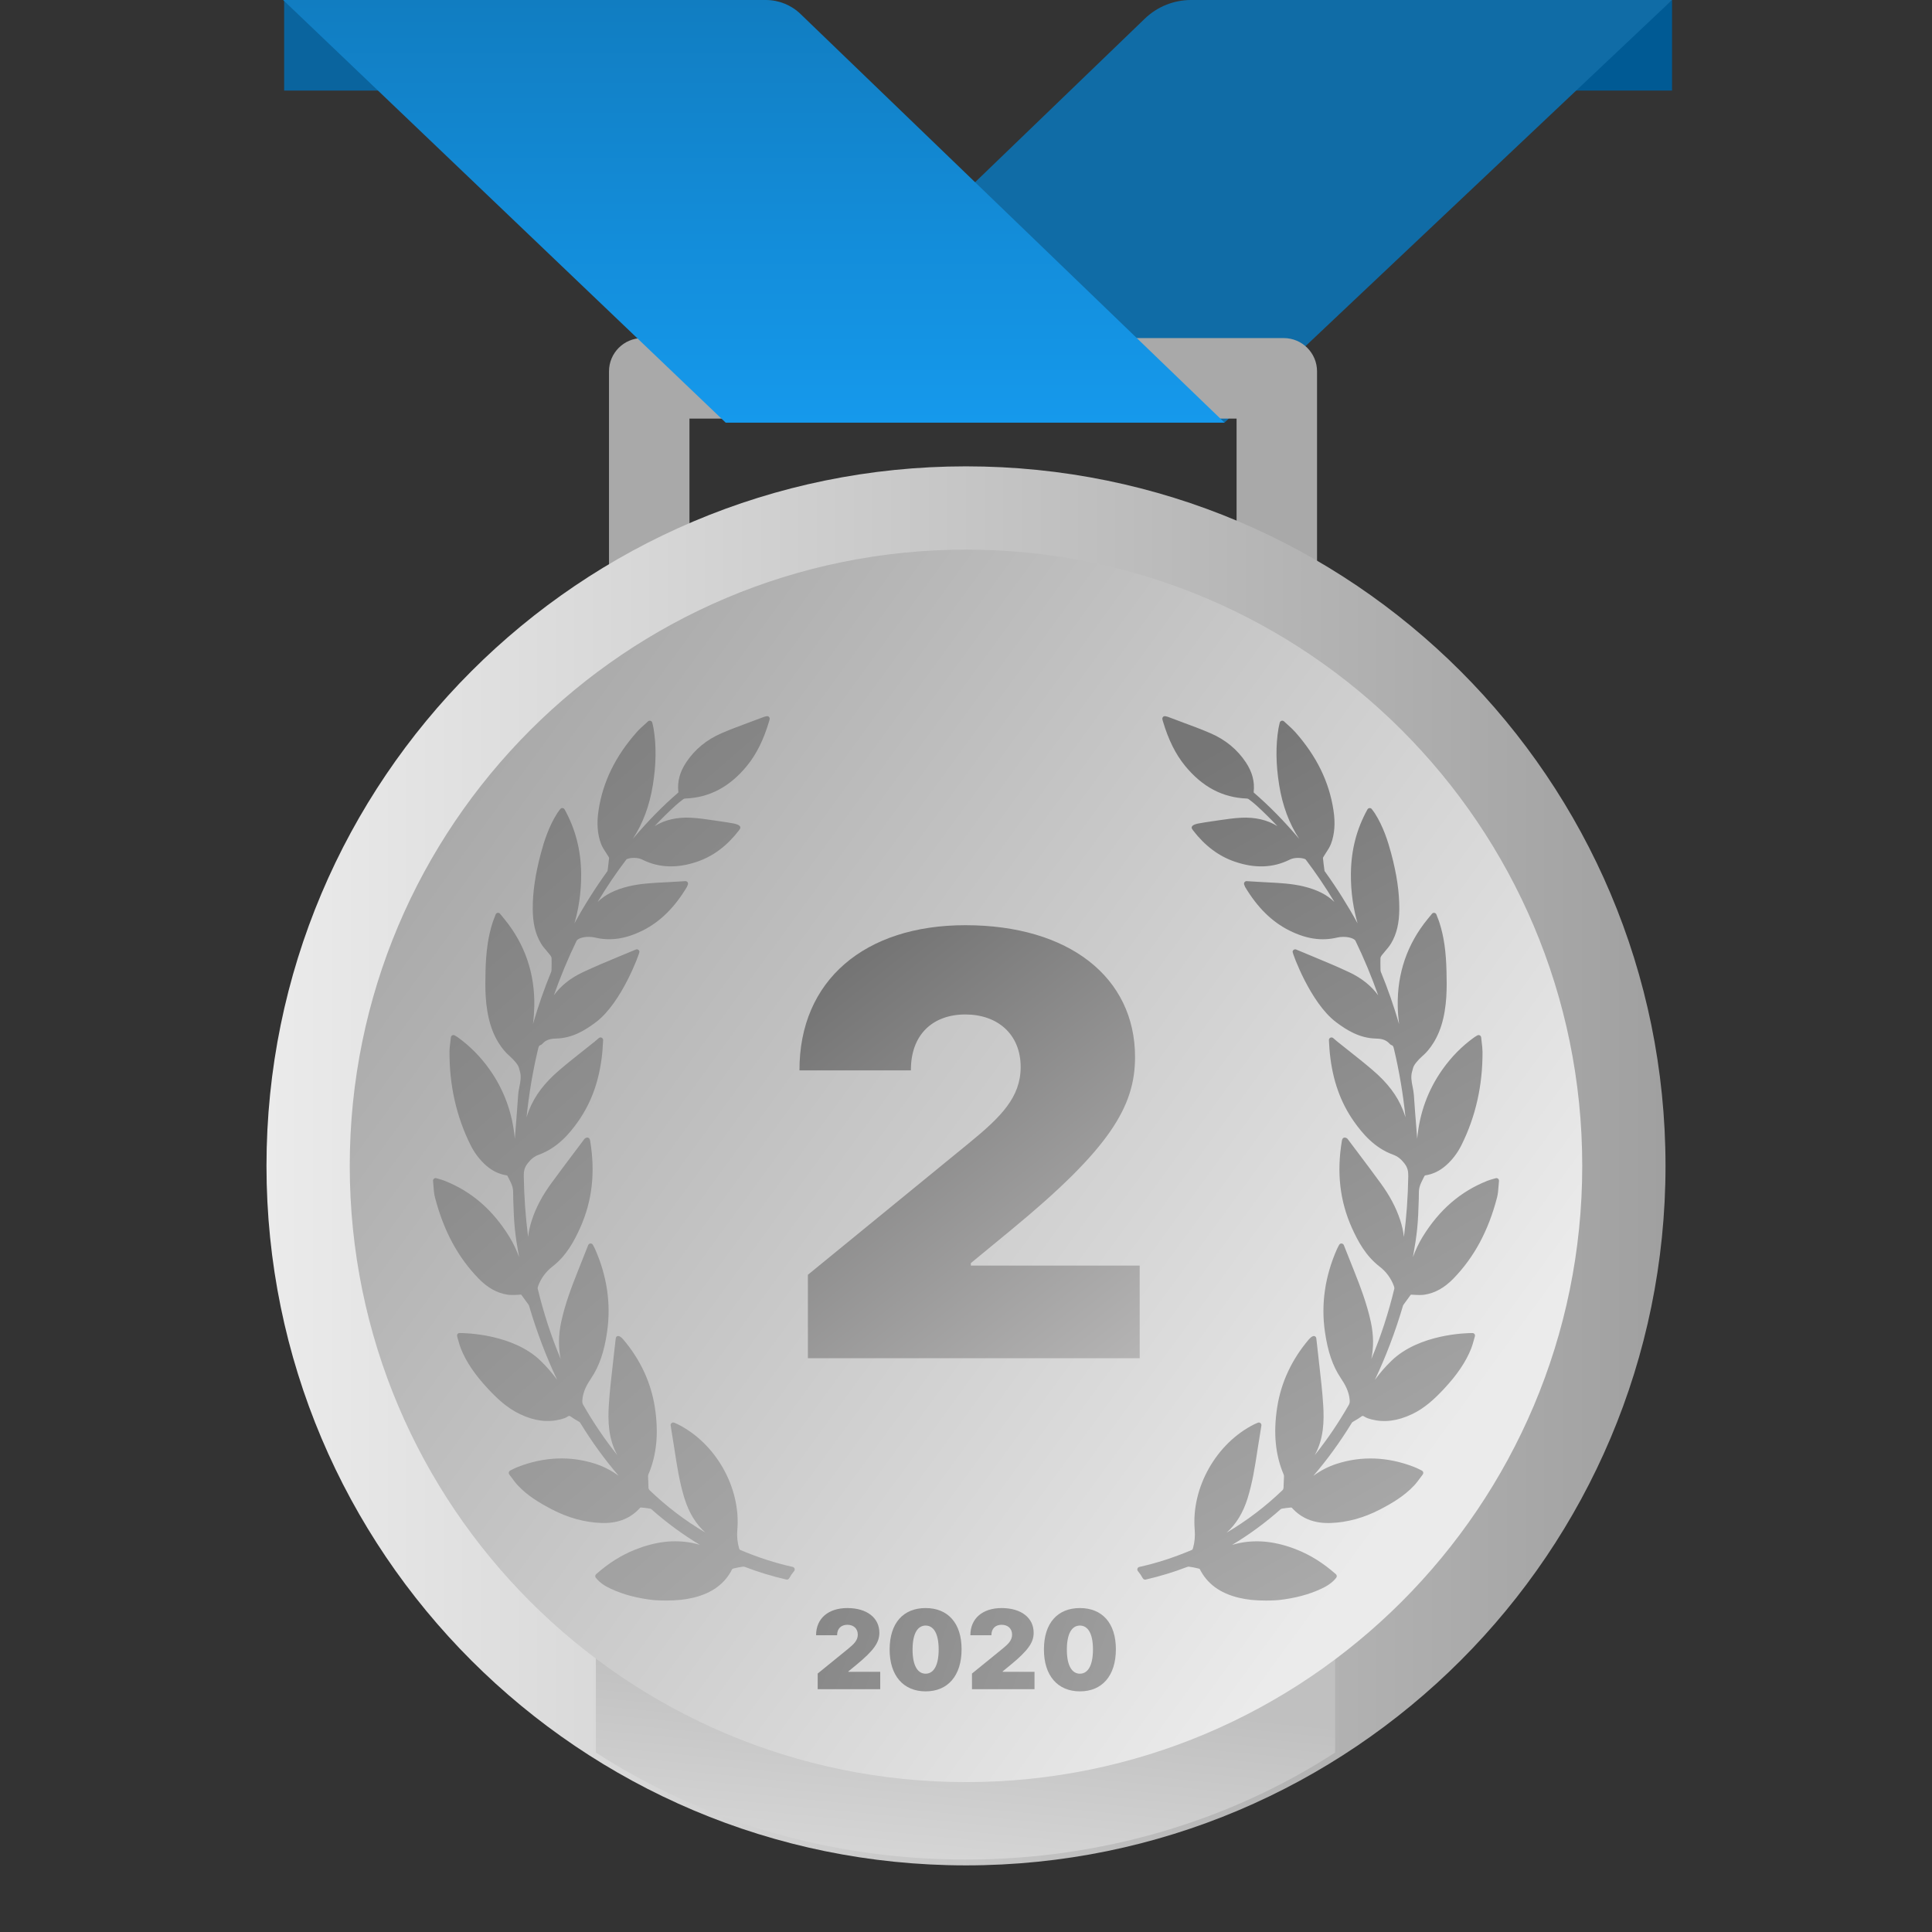
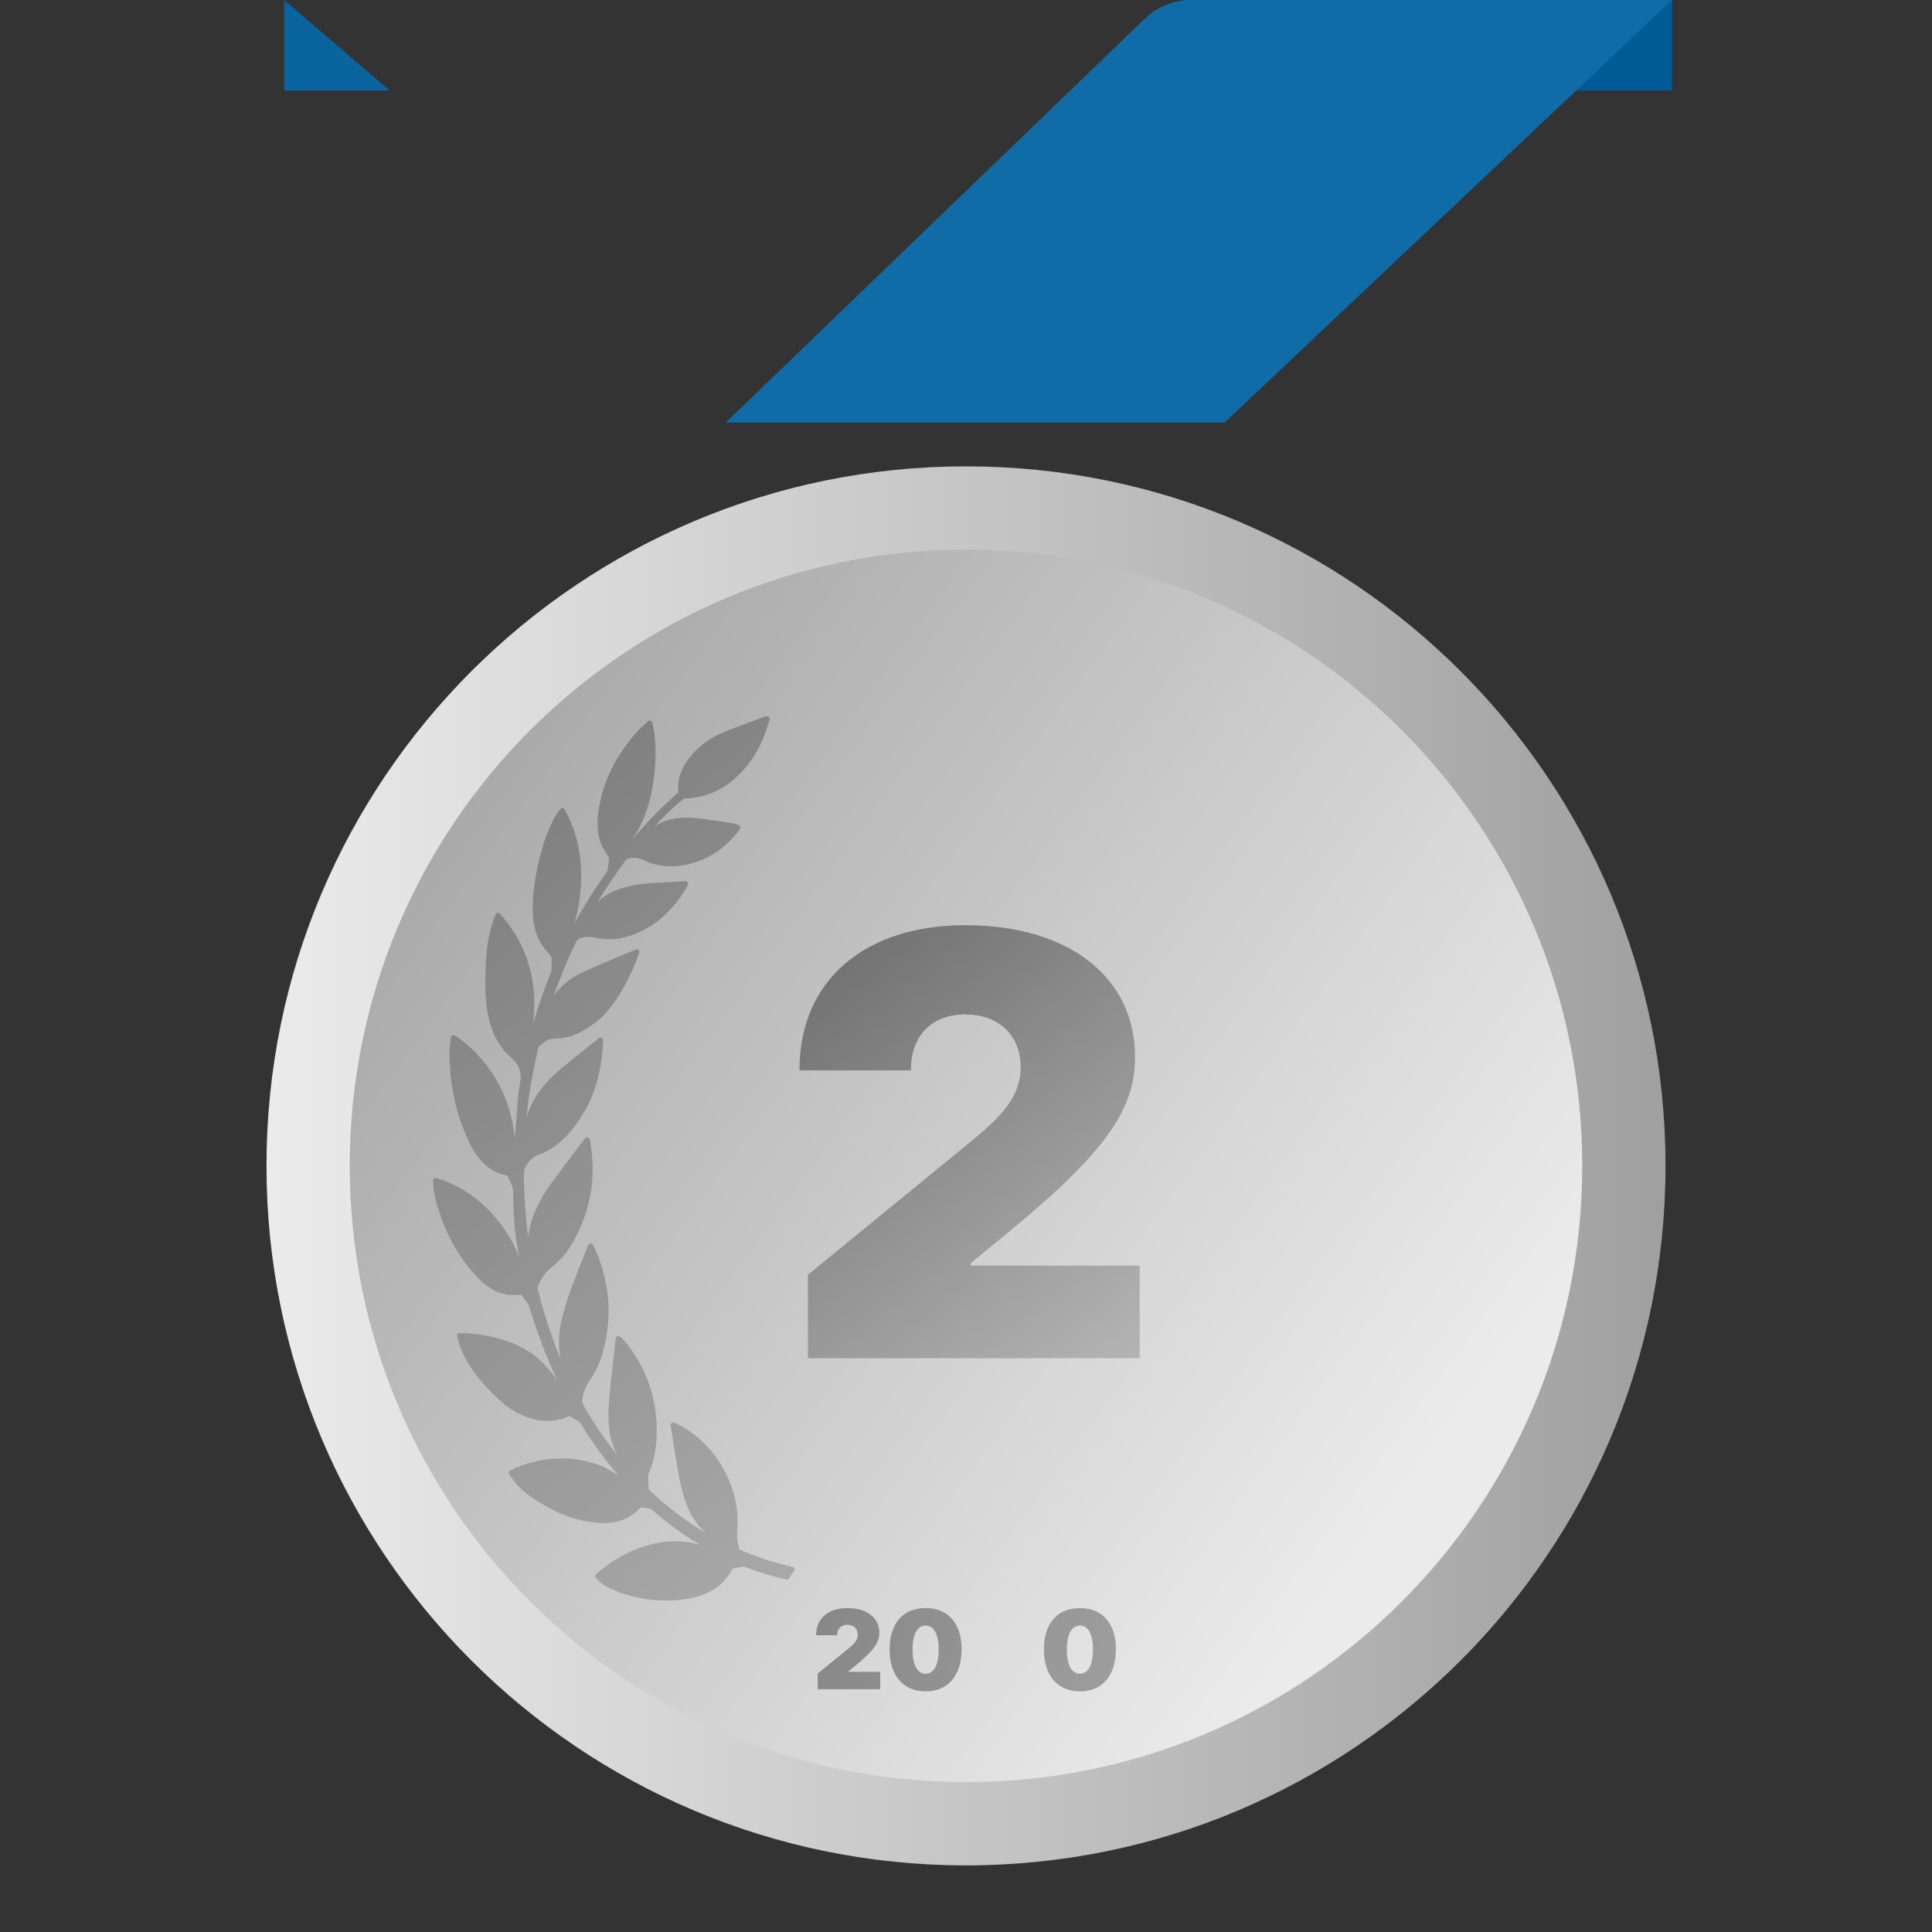
<svg xmlns="http://www.w3.org/2000/svg" width="116" height="116" viewBox="0 0 116 116" fill="none">
  <rect x="0" y="0" width="116" height="116" fill="#333333" stroke="none" />
  <path d="M100.393 0L94.052 5.438H100.393V0Z" fill="#005A94" />
  <path d="M43.57 25.375H73.521L100.393 0H71.512C70.477 0 69.482 0.401 68.736 1.12L43.57 25.375Z" fill="#106CA6" />
  <path d="M17.06 0L23.4 5.438H17.06V0Z" fill="#0A649E" />
-   <path d="M79.077 38.907H36.565V22.299C36.565 21.194 37.46 20.299 38.565 20.299H77.077C78.182 20.299 79.077 21.194 79.077 22.299L79.077 38.907ZM41.396 34.074H74.246V25.132H41.396V34.074Z" fill="#A9A9A9" />
-   <path d="M73.522 25.375H43.57L17 0H45.983C46.759 0 47.506 0.301 48.065 0.84L73.522 25.375Z" fill="url(#paint0_linear)" />
  <path d="M58 112C34.804 112 16 93.196 16 70C16 46.804 34.804 28 58 28C81.196 28 100 46.804 100 70C100 93.196 81.196 112 58 112Z" fill="url(#paint1_linear)" />
-   <path d="M35.775 105.225C42.011 109.266 49.678 111.65 57.971 111.65C66.263 111.65 73.93 109.266 80.165 105.225V42.479C73.93 38.439 66.263 36.054 57.971 36.054C49.678 36.054 42.011 38.439 35.775 42.479V105.225Z" fill="url(#paint2_linear)" />
  <path d="M58 33C78.434 33 95 49.566 95 70C95 90.434 78.434 107 58 107C37.566 107 21 90.434 21 70C21 49.566 37.566 33 58 33Z" fill="url(#paint3_linear)" />
  <path d="M49.095 101.421H52.85V100.379H50.939V100.351L51.398 99.975C52.514 99.062 52.798 98.589 52.798 98.032C52.798 97.136 52.05 96.55 50.877 96.55C49.737 96.55 48.997 97.171 48.999 98.183H50.261C50.258 97.779 50.509 97.554 50.877 97.554C51.242 97.554 51.503 97.777 51.503 98.145C51.503 98.485 51.281 98.706 50.92 98.999L49.095 100.482V101.421Z" fill="url(#paint4_linear)" />
  <path d="M55.575 101.552C56.906 101.554 57.733 100.618 57.735 99.027C57.737 97.446 56.906 96.55 55.575 96.55C54.242 96.55 53.42 97.441 53.415 99.027C53.411 100.611 54.242 101.55 55.575 101.552ZM55.575 100.491C55.117 100.491 54.787 100.039 54.792 99.027C54.796 98.04 55.117 97.601 55.575 97.601C56.034 97.601 56.356 98.04 56.359 99.027C56.361 100.039 56.034 100.491 55.575 100.491Z" fill="url(#paint5_linear)" />
-   <path d="M58.359 101.421H62.114V100.379H60.203V100.351L60.662 99.975C61.778 99.062 62.062 98.589 62.062 98.032C62.062 97.136 61.314 96.55 60.141 96.55C59.001 96.55 58.261 97.171 58.263 98.183H59.525C59.522 97.779 59.773 97.554 60.141 97.554C60.507 97.554 60.767 97.777 60.767 98.145C60.767 98.485 60.545 98.706 60.184 98.999L58.359 100.482V101.421Z" fill="url(#paint6_linear)" />
  <path d="M64.839 101.552C66.17 101.554 66.997 100.618 66.999 99.027C67.001 97.446 66.17 96.55 64.839 96.55C63.506 96.55 62.684 97.441 62.679 99.027C62.675 100.611 63.506 101.55 64.839 101.552ZM64.839 100.491C64.38 100.491 64.051 100.039 64.056 99.027C64.06 98.04 64.38 97.601 64.839 97.601C65.298 97.601 65.621 98.04 65.623 99.027C65.625 100.039 65.298 100.491 64.839 100.491Z" fill="url(#paint7_linear)" />
-   <path d="M89.945 70.77C89.904 70.737 89.846 70.726 89.8 70.742C89.744 70.759 89.693 70.774 89.645 70.788L89.621 70.795C89.502 70.83 89.399 70.859 89.297 70.9C87.688 71.54 86.421 72.635 85.424 74.249C85.178 74.648 84.987 75.063 84.835 75.476C85.084 74.085 85.142 73.544 85.186 71.988C85.188 71.923 85.188 71.856 85.188 71.79C85.188 71.61 85.188 71.44 85.228 71.285C85.275 71.101 85.37 70.918 85.461 70.74C85.487 70.69 85.513 70.64 85.534 70.596C85.542 70.587 85.566 70.573 85.575 70.571C86.035 70.501 86.442 70.306 86.819 69.974C87.2 69.638 87.512 69.227 87.749 68.752C88.598 67.049 89.023 65.167 89.012 63.158C89.011 62.964 88.989 62.776 88.963 62.571C88.952 62.479 88.941 62.385 88.931 62.287C88.925 62.234 88.893 62.186 88.845 62.163C88.798 62.14 88.741 62.142 88.694 62.171C88.665 62.189 88.641 62.203 88.618 62.216C88.575 62.242 88.542 62.262 88.511 62.285C87.787 62.804 87.148 63.45 86.612 64.206C85.737 65.44 85.228 66.836 85.091 68.371C85.078 68.2 85.064 68.029 85.05 67.858L85.045 67.796C84.992 67.125 84.936 66.431 84.891 65.748C84.879 65.575 84.846 65.407 84.814 65.245C84.752 64.932 84.694 64.637 84.787 64.327C84.809 64.257 84.827 64.187 84.845 64.117C84.889 63.943 85.103 63.675 85.431 63.381L85.444 63.37C85.565 63.268 86.187 62.699 86.54 61.573C86.898 60.429 86.871 59.234 86.851 58.361L86.85 58.338C86.824 57.138 86.695 56.234 86.43 55.407C86.396 55.301 86.356 55.196 86.312 55.087C86.29 55.029 86.267 54.97 86.244 54.909C86.225 54.856 86.179 54.818 86.124 54.809L86.098 54.807C86.051 54.807 86.007 54.828 85.978 54.864L85.721 55.177C84.49 56.679 83.885 58.44 83.922 60.412C83.929 60.76 83.955 61.116 84.001 61.484C83.688 60.404 83.321 59.352 82.904 58.341C82.895 58.319 82.889 58.291 82.889 58.268L82.886 58.13C82.882 57.93 82.877 57.724 82.885 57.521C82.887 57.487 82.909 57.427 82.954 57.367C83.019 57.282 83.09 57.199 83.164 57.112C83.29 56.965 83.421 56.813 83.524 56.64C83.857 56.083 84.013 55.425 84.016 54.568C84.02 53.56 83.865 52.499 83.526 51.229C83.341 50.536 83.061 49.636 82.541 48.82C82.506 48.765 82.466 48.713 82.424 48.659C82.405 48.634 82.385 48.609 82.365 48.581C82.336 48.541 82.295 48.518 82.229 48.518C82.177 48.522 82.13 48.552 82.104 48.598C81.451 49.777 81.125 51.036 81.11 52.448C81.097 53.626 81.28 54.639 81.511 55.439C80.924 54.368 80.272 53.332 79.566 52.35L79.549 52.328C79.534 52.306 79.527 52.296 79.528 52.303C79.483 51.986 79.453 51.731 79.431 51.51C79.432 51.507 79.436 51.488 79.469 51.433C79.516 51.353 79.567 51.275 79.621 51.193C79.73 51.027 79.843 50.855 79.915 50.663C80.133 50.083 80.182 49.425 80.064 48.653C79.806 46.943 79.052 45.403 77.76 43.945C77.627 43.796 77.481 43.663 77.325 43.523L77.282 43.484C77.221 43.429 77.159 43.373 77.096 43.314C77.056 43.275 76.998 43.261 76.943 43.278C76.89 43.294 76.849 43.338 76.837 43.392L76.809 43.516C76.789 43.598 76.775 43.663 76.763 43.728C76.59 44.766 76.602 45.877 76.802 47.127C77.001 48.366 77.397 49.435 78.004 50.363C77.093 49.29 76.208 48.389 75.282 47.591C75.278 47.585 75.272 47.569 75.271 47.565C75.344 46.941 75.19 46.354 74.801 45.77C74.291 45.002 73.581 44.416 72.692 44.03C72.161 43.799 71.61 43.595 71.07 43.395C70.812 43.299 70.553 43.203 70.287 43.101C70.02 42.994 69.905 42.975 69.843 43.033C69.763 43.107 69.783 43.171 69.817 43.286L69.829 43.324C70.155 44.422 70.588 45.291 71.152 45.98C72.188 47.245 73.4 47.889 74.855 47.945C74.906 47.948 74.947 47.962 74.963 47.975C75.168 48.129 75.319 48.251 75.452 48.373C75.874 48.758 76.289 49.169 76.695 49.601C76.091 49.226 75.353 49.056 74.521 49.098C74.066 49.121 73.614 49.188 73.177 49.252L73.161 49.255C73.031 49.274 72.903 49.293 72.775 49.311C72.494 49.349 72.211 49.399 71.961 49.442C71.86 49.46 71.618 49.515 71.563 49.633C71.543 49.673 71.545 49.717 71.567 49.757C71.586 49.791 71.607 49.824 71.63 49.854C72.352 50.79 73.175 51.407 74.146 51.738C75.331 52.145 76.418 52.112 77.396 51.633C77.546 51.551 77.726 51.509 77.932 51.509C78.087 51.509 78.204 51.534 78.243 51.543C78.3 51.552 78.379 51.585 78.395 51.605C79.003 52.405 79.58 53.258 80.119 54.155C79.664 53.713 79.07 53.414 78.261 53.22C77.552 53.051 76.828 53.015 76.127 52.979L75.892 52.967C75.672 52.956 75.453 52.942 75.226 52.928L74.847 52.904C74.798 52.904 74.751 52.928 74.722 52.968C74.691 53.01 74.683 53.065 74.702 53.115C74.717 53.156 74.745 53.229 74.759 53.254C75.498 54.49 76.366 55.345 77.412 55.868C78.434 56.379 79.358 56.514 80.29 56.291C80.398 56.265 80.523 56.251 80.652 56.251C81.048 56.251 81.325 56.372 81.383 56.484C81.896 57.542 82.353 58.641 82.748 59.762C82.334 59.191 81.755 58.728 81.022 58.381C80.294 58.037 79.536 57.723 78.791 57.414C78.47 57.282 78.148 57.149 77.828 57.013C77.78 56.992 77.724 56.996 77.68 57.025C77.636 57.054 77.61 57.103 77.61 57.155C77.61 57.255 78.674 60.207 80.218 61.37C80.848 61.845 81.624 62.333 82.603 62.356C82.896 62.362 83.199 62.403 83.428 62.663C83.463 62.705 83.509 62.737 83.559 62.754C83.638 62.779 83.659 62.827 83.698 62.99C84.014 64.321 84.245 65.693 84.388 67.086C84.344 66.944 84.295 66.802 84.237 66.657C83.892 65.78 83.31 65.013 82.406 64.243C81.941 63.844 81.453 63.458 80.981 63.084L80.959 63.067C80.744 62.897 80.53 62.727 80.316 62.555C80.272 62.52 80.229 62.483 80.179 62.441L80.046 62.326C79.999 62.287 79.93 62.279 79.875 62.306C79.819 62.334 79.786 62.393 79.79 62.456C79.797 62.55 79.802 62.639 79.807 62.724L79.809 62.764C79.82 62.94 79.83 63.106 79.848 63.27C80.015 64.867 80.49 66.199 81.299 67.345C81.8 68.053 82.519 68.918 83.639 69.327C83.912 69.427 84.11 69.579 84.322 69.851C84.522 70.106 84.559 70.338 84.554 70.631C84.535 71.858 84.448 73.076 84.293 74.268C84.257 73.936 84.181 73.594 84.064 73.24C83.821 72.505 83.443 71.79 82.907 71.056C82.445 70.419 81.964 69.781 81.499 69.163L81.468 69.122C81.283 68.877 81.099 68.632 80.919 68.393C80.886 68.344 80.837 68.326 80.809 68.316C80.769 68.297 80.722 68.295 80.68 68.313C80.638 68.33 80.606 68.365 80.592 68.408L80.587 68.425C80.579 68.447 80.573 68.467 80.57 68.487C80.249 70.4 80.446 72.114 81.171 73.727C81.526 74.516 82.001 75.41 82.839 76.052C83.222 76.346 83.524 76.757 83.69 77.211C83.725 77.309 83.724 77.351 83.719 77.367C83.365 78.837 82.902 80.254 82.338 81.595C82.483 80.888 82.473 80.145 82.308 79.376C82.073 78.286 81.669 77.23 81.309 76.325L81.201 76.054C81.032 75.63 80.862 75.203 80.686 74.76C80.664 74.703 80.61 74.664 80.538 74.661C80.482 74.661 80.43 74.693 80.403 74.745L80.346 74.852C80.321 74.898 80.298 74.942 80.278 74.987C79.553 76.622 79.309 78.299 79.551 79.969C79.724 81.164 80.018 82.02 80.503 82.743C80.754 83.118 80.993 83.534 81.036 84.047C81.046 84.168 81.041 84.252 80.987 84.347C80.376 85.418 79.69 86.429 78.938 87.369C78.941 87.364 78.944 87.359 78.947 87.353C79.487 86.366 79.504 85.298 79.448 84.383C79.401 83.599 79.311 82.816 79.225 82.06L79.219 82.016C79.185 81.713 79.15 81.41 79.118 81.106C79.1 80.934 79.08 80.762 79.059 80.587L79.031 80.35C79.025 80.298 78.993 80.253 78.947 80.23C78.862 80.186 78.724 80.254 78.575 80.431C77.549 81.644 76.913 83.014 76.683 84.504C76.445 86.049 76.574 87.371 77.079 88.546C77.092 88.577 77.092 88.641 77.092 88.662L77.064 89.338C77.061 89.387 77.035 89.442 77.014 89.462C75.99 90.448 74.863 91.305 73.653 92.019C74.226 91.501 74.637 90.826 74.904 89.97C75.2 89.022 75.352 88.035 75.499 87.078L75.511 86.993C75.564 86.656 75.618 86.321 75.674 85.978L75.736 85.59C75.745 85.534 75.723 85.477 75.679 85.443C75.636 85.409 75.573 85.4 75.523 85.422L75.468 85.444C75.41 85.468 75.359 85.49 75.311 85.514C73.024 86.656 71.519 89.32 71.732 91.847C71.765 92.243 71.729 92.615 71.621 92.983C71.611 93.017 71.578 93.053 71.565 93.059C70.479 93.517 69.447 93.852 68.407 94.081C68.354 94.093 68.312 94.131 68.294 94.183C68.277 94.235 68.287 94.291 68.323 94.333C68.436 94.467 68.534 94.611 68.615 94.762C68.648 94.823 68.728 94.855 68.787 94.84C69.633 94.646 70.458 94.396 71.238 94.096C71.301 94.07 71.349 94.058 71.394 94.066C71.567 94.089 71.751 94.124 71.954 94.175C71.996 94.185 72.031 94.204 72.032 94.203C72.477 95.089 73.241 95.654 74.369 95.929C74.615 95.988 74.868 96.031 75.121 96.058C75.387 96.086 75.683 96.1 76.002 96.1C76.443 96.1 76.757 96.073 76.761 96.072C77.739 95.963 78.574 95.743 79.314 95.4C79.618 95.259 79.963 95.069 80.229 94.731C80.28 94.666 80.272 94.573 80.21 94.518C79.458 93.855 78.693 93.374 77.871 93.046C76.652 92.561 75.541 92.43 74.453 92.639C74.29 92.671 74.131 92.711 73.977 92.757C74.995 92.148 75.97 91.433 76.891 90.618C76.908 90.602 76.937 90.588 76.96 90.584C77.111 90.558 77.311 90.528 77.515 90.513C77.534 90.513 77.558 90.522 77.561 90.523C78.116 91.144 78.83 91.445 79.746 91.445C79.793 91.445 79.839 91.445 79.886 91.443C80.882 91.411 81.882 91.137 82.861 90.63C83.572 90.259 84.314 89.827 84.915 89.182C85.048 89.039 85.167 88.877 85.272 88.734L85.282 88.72C85.329 88.657 85.376 88.594 85.424 88.531C85.451 88.497 85.462 88.454 85.455 88.409C85.447 88.367 85.423 88.329 85.381 88.302C85.37 88.296 85.116 88.16 84.883 88.07C83.327 87.469 81.756 87.407 80.257 87.89C79.766 88.048 79.304 88.284 78.855 88.612C79.686 87.645 80.456 86.585 81.155 85.445C81.163 85.433 81.183 85.4 81.189 85.394C81.25 85.356 81.313 85.319 81.375 85.282C81.487 85.217 81.603 85.149 81.712 85.068C81.803 84.999 81.829 84.998 81.922 85.057C82.053 85.142 82.206 85.187 82.339 85.222C83.117 85.421 83.901 85.322 84.769 84.914C85.561 84.543 86.17 83.955 86.711 83.376C87.497 82.532 88.011 81.769 88.328 80.978C88.395 80.811 88.442 80.64 88.491 80.46C88.512 80.385 88.533 80.309 88.555 80.235C88.579 80.156 88.537 80.071 88.458 80.043L88.393 80.038C88.072 80.038 85.212 80.085 83.539 81.709C83.175 82.062 82.848 82.438 82.55 82.849C83.212 81.447 83.774 79.969 84.226 78.436L84.233 78.414C84.238 78.395 84.246 78.367 84.252 78.359L84.689 77.758C84.706 77.734 84.707 77.734 84.733 77.734C84.745 77.734 84.757 77.735 84.771 77.735L84.865 77.741C85.191 77.761 85.382 77.758 85.54 77.734C86.163 77.635 86.725 77.322 87.259 76.774C88.507 75.494 89.367 73.897 89.886 71.892C89.941 71.677 89.957 71.46 89.974 71.23C89.981 71.126 89.989 71.019 90.001 70.908C90.006 70.854 89.985 70.803 89.945 70.77Z" fill="url(#paint8_linear)" />
  <path d="M47.594 94.079C46.556 93.85 45.523 93.516 44.437 93.058C44.424 93.052 44.392 93.016 44.382 92.983C44.273 92.614 44.237 92.242 44.271 91.846C44.483 89.318 42.978 86.655 40.692 85.513C40.643 85.488 40.593 85.467 40.534 85.443L40.48 85.421C40.429 85.399 40.366 85.408 40.324 85.441C40.279 85.476 40.257 85.532 40.266 85.589L40.329 85.977C40.384 86.32 40.439 86.655 40.491 86.991L40.504 87.079C40.651 88.034 40.803 89.021 41.098 89.969C41.365 90.825 41.777 91.5 42.349 92.017C41.14 91.304 40.013 90.447 38.989 89.461C38.967 89.441 38.942 89.386 38.938 89.341L38.911 88.664C38.911 88.64 38.91 88.576 38.924 88.544C39.428 87.37 39.557 86.048 39.319 84.503C39.089 83.013 38.453 81.642 37.428 80.43C37.308 80.288 37.202 80.216 37.113 80.216C37.092 80.216 37.072 80.22 37.056 80.228C37.009 80.252 36.977 80.297 36.971 80.35L36.944 80.586C36.923 80.761 36.902 80.933 36.884 81.105C36.852 81.409 36.818 81.712 36.783 82.015L36.778 82.059C36.691 82.816 36.601 83.598 36.554 84.382C36.499 85.297 36.515 86.365 37.056 87.352C37.058 87.357 37.061 87.363 37.064 87.368C36.313 86.428 35.627 85.417 35.015 84.346C34.961 84.251 34.956 84.167 34.966 84.046C35.01 83.533 35.248 83.116 35.499 82.742C35.984 82.019 36.278 81.163 36.451 79.968C36.694 78.297 36.449 76.621 35.724 74.986C35.704 74.941 35.681 74.897 35.656 74.851L35.599 74.744C35.572 74.692 35.514 74.657 35.453 74.66C35.392 74.663 35.339 74.702 35.316 74.758C35.141 75.202 34.971 75.629 34.802 76.053L34.694 76.324C34.333 77.229 33.929 78.285 33.694 79.375C33.529 80.144 33.519 80.887 33.664 81.594C33.101 80.253 32.638 78.836 32.283 77.366C32.279 77.35 32.278 77.308 32.313 77.21C32.479 76.756 32.781 76.344 33.163 76.051C34.001 75.408 34.477 74.515 34.831 73.726C35.556 72.113 35.753 70.399 35.432 68.486C35.429 68.466 35.423 68.446 35.416 68.424L35.41 68.407C35.396 68.364 35.364 68.329 35.322 68.311C35.281 68.294 35.23 68.297 35.198 68.313C35.166 68.325 35.117 68.343 35.085 68.389C34.904 68.632 34.719 68.876 34.535 69.121L34.504 69.162C34.039 69.78 33.558 70.418 33.095 71.054C32.56 71.789 32.181 72.504 31.939 73.238C31.822 73.593 31.745 73.935 31.709 74.266C31.555 73.074 31.468 71.857 31.448 70.63C31.444 70.337 31.481 70.104 31.681 69.85C31.893 69.578 32.091 69.426 32.363 69.326C33.484 68.916 34.203 68.051 34.704 67.344C35.513 66.198 35.988 64.866 36.155 63.27C36.173 63.105 36.183 62.939 36.193 62.763L36.196 62.723C36.201 62.638 36.206 62.549 36.213 62.455C36.217 62.392 36.183 62.333 36.127 62.305C36.073 62.278 36.004 62.286 35.956 62.325L35.824 62.439C35.773 62.482 35.731 62.519 35.686 62.554C35.473 62.726 35.258 62.895 35.044 63.066L35.021 63.083C34.55 63.457 34.062 63.843 33.596 64.242C32.693 65.012 32.111 65.779 31.765 66.656C31.708 66.801 31.658 66.944 31.615 67.085C31.757 65.692 31.988 64.32 32.305 62.989C32.343 62.826 32.365 62.779 32.444 62.752C32.494 62.736 32.54 62.703 32.574 62.663C32.804 62.402 33.107 62.361 33.4 62.355C34.378 62.332 35.154 61.843 35.784 61.369C37.329 60.206 38.393 57.254 38.393 57.154C38.393 57.102 38.367 57.053 38.322 57.024C38.279 56.995 38.22 56.991 38.176 57.011C37.854 57.147 37.532 57.28 37.199 57.418C36.466 57.722 35.708 58.036 34.98 58.38C34.248 58.726 33.669 59.19 33.255 59.76C33.649 58.639 34.107 57.541 34.619 56.485C34.678 56.371 34.954 56.25 35.351 56.25C35.48 56.25 35.605 56.264 35.712 56.289C36.644 56.513 37.568 56.377 38.591 55.867C39.637 55.344 40.505 54.489 41.244 53.252C41.258 53.228 41.286 53.155 41.3 53.114C41.319 53.064 41.312 53.009 41.281 52.967C41.252 52.927 41.206 52.904 41.147 52.904C41.146 52.904 41.146 52.904 41.145 52.904L40.776 52.927C40.55 52.941 40.33 52.955 40.11 52.966L39.876 52.978C39.175 53.013 38.45 53.05 37.741 53.218C36.932 53.413 36.339 53.712 35.883 54.154C36.422 53.257 36.999 52.404 37.607 51.605C37.623 51.583 37.702 51.551 37.766 51.54C37.798 51.533 37.915 51.508 38.07 51.508C38.276 51.508 38.457 51.55 38.609 51.634C39.581 52.109 40.672 52.144 41.856 51.738C42.828 51.406 43.65 50.789 44.371 49.853C44.395 49.823 44.416 49.791 44.435 49.756C44.457 49.716 44.459 49.672 44.44 49.632C44.384 49.515 44.142 49.46 44.04 49.441C43.791 49.398 43.508 49.348 43.227 49.31C43.099 49.292 42.97 49.273 42.841 49.254L42.825 49.252C42.388 49.187 41.936 49.12 41.481 49.097C40.65 49.055 39.911 49.225 39.307 49.6C39.713 49.168 40.128 48.758 40.55 48.372C40.683 48.251 40.834 48.128 41.039 47.974C41.055 47.962 41.096 47.948 41.145 47.945C42.602 47.888 43.814 47.245 44.85 45.98C45.414 45.291 45.847 44.422 46.173 43.323L46.185 43.286C46.219 43.17 46.239 43.107 46.159 43.032C46.097 42.975 45.988 42.992 45.706 43.104C45.449 43.202 45.191 43.298 44.925 43.396C44.393 43.594 43.842 43.798 43.31 44.029C42.421 44.415 41.712 45.001 41.201 45.769C40.812 46.353 40.658 46.941 40.731 47.561C40.73 47.568 40.724 47.585 40.723 47.587C39.795 48.388 38.909 49.289 37.998 50.362C38.605 49.434 39.001 48.365 39.2 47.126C39.4 45.877 39.413 44.765 39.239 43.727C39.228 43.662 39.213 43.597 39.194 43.516L39.165 43.391C39.152 43.337 39.112 43.294 39.059 43.277C39.006 43.261 38.946 43.275 38.907 43.313C38.843 43.373 38.781 43.429 38.72 43.484L38.677 43.523C38.522 43.663 38.375 43.795 38.242 43.945C36.95 45.402 36.196 46.942 35.938 48.652C35.82 49.425 35.869 50.082 36.087 50.663C36.159 50.855 36.272 51.026 36.384 51.197C36.435 51.275 36.487 51.353 36.534 51.433C36.568 51.49 36.571 51.505 36.571 51.503C36.55 51.731 36.519 51.986 36.478 52.292C36.476 52.295 36.47 52.304 36.452 52.329L36.437 52.35C35.73 53.332 35.078 54.367 34.492 55.439C34.722 54.639 34.906 53.625 34.893 52.448C34.877 51.036 34.552 49.776 33.898 48.597C33.873 48.551 33.826 48.522 33.76 48.517C33.712 48.517 33.667 48.541 33.637 48.581C33.617 48.608 33.597 48.634 33.578 48.658C33.536 48.713 33.497 48.764 33.461 48.82C32.941 49.636 32.662 50.535 32.477 51.228C32.138 52.499 31.982 53.56 31.987 54.568C31.989 55.424 32.145 56.082 32.478 56.639C32.581 56.813 32.712 56.965 32.843 57.117C32.912 57.198 32.983 57.282 33.048 57.367C33.093 57.426 33.115 57.487 33.117 57.52C33.125 57.724 33.12 57.93 33.116 58.13L33.113 58.267C33.113 58.291 33.107 58.319 33.099 58.339C32.681 59.351 32.314 60.403 32.001 61.483C32.047 61.116 32.073 60.76 32.08 60.412C32.117 58.44 31.512 56.679 30.281 55.177L30.024 54.864C29.995 54.827 29.951 54.806 29.904 54.806L29.878 54.809C29.823 54.818 29.777 54.856 29.758 54.908C29.735 54.97 29.712 55.029 29.69 55.086C29.647 55.196 29.606 55.3 29.572 55.406C29.308 56.234 29.178 57.138 29.151 58.337L29.151 58.361C29.131 59.233 29.104 60.428 29.463 61.572C29.815 62.698 30.437 63.267 30.558 63.369L30.571 63.381C30.899 63.674 31.113 63.942 31.157 64.116C31.175 64.186 31.193 64.257 31.215 64.326C31.308 64.636 31.25 64.931 31.186 65.25C31.155 65.411 31.122 65.577 31.111 65.748C31.066 66.43 31.01 67.124 30.956 67.795L30.952 67.857C30.938 68.028 30.924 68.2 30.91 68.371C30.773 66.835 30.265 65.439 29.39 64.205C28.854 63.45 28.215 62.804 27.491 62.284C27.46 62.261 27.427 62.242 27.383 62.215C27.361 62.203 27.337 62.188 27.307 62.169C27.262 62.142 27.203 62.14 27.157 62.163C27.109 62.186 27.076 62.233 27.071 62.287C27.061 62.384 27.049 62.478 27.037 62.575C27.013 62.775 26.99 62.964 26.989 63.158C26.979 65.166 27.404 67.049 28.253 68.752C28.489 69.227 28.802 69.638 29.182 69.974C29.559 70.305 29.966 70.5 30.426 70.571C30.436 70.572 30.46 70.587 30.464 70.59C30.488 70.64 30.514 70.69 30.54 70.74C30.632 70.917 30.727 71.101 30.774 71.284C30.813 71.44 30.813 71.61 30.813 71.79C30.813 71.856 30.813 71.922 30.815 71.987C30.859 73.543 30.917 74.085 31.166 75.475C31.014 75.062 30.823 74.647 30.577 74.249C29.58 72.635 28.313 71.539 26.705 70.9C26.602 70.859 26.5 70.829 26.381 70.794L26.357 70.787C26.308 70.773 26.257 70.758 26.203 70.742C26.153 70.725 26.097 70.736 26.057 70.77C26.017 70.803 25.995 70.854 26.001 70.907C26.013 71.017 26.021 71.124 26.028 71.229C26.045 71.459 26.061 71.676 26.116 71.891C26.635 73.895 27.494 75.493 28.743 76.773C29.276 77.32 29.839 77.634 30.462 77.732C30.619 77.757 30.811 77.76 31.137 77.74L31.23 77.734C31.245 77.733 31.257 77.732 31.268 77.732C31.294 77.732 31.296 77.732 31.314 77.759L31.75 78.357C31.756 78.365 31.764 78.393 31.769 78.413L31.776 78.434C32.228 79.968 32.789 81.445 33.451 82.847C33.153 82.436 32.827 82.061 32.463 81.707C30.79 80.084 27.93 80.037 27.609 80.037L27.569 80.037L27.544 80.042C27.465 80.07 27.423 80.154 27.447 80.233C27.469 80.308 27.49 80.383 27.514 80.472C27.56 80.638 27.607 80.81 27.674 80.976C27.991 81.768 28.504 82.53 29.291 83.375C29.831 83.954 30.441 84.541 31.233 84.913C32.101 85.32 32.884 85.419 33.663 85.22C33.796 85.185 33.948 85.141 34.079 85.056C34.173 84.996 34.198 84.998 34.29 85.066C34.399 85.147 34.514 85.215 34.627 85.281C34.689 85.317 34.751 85.354 34.81 85.391C34.819 85.399 34.839 85.431 34.846 85.443C35.545 86.584 36.315 87.643 37.147 88.61C36.697 88.283 36.235 88.046 35.745 87.888C34.246 87.405 32.674 87.467 31.118 88.068C30.886 88.158 30.631 88.295 30.614 88.304C30.579 88.328 30.554 88.366 30.547 88.409C30.54 88.452 30.551 88.495 30.577 88.529C30.625 88.592 30.672 88.656 30.719 88.719L30.729 88.732C30.834 88.876 30.953 89.037 31.087 89.181C31.688 89.825 32.429 90.257 33.141 90.628C34.119 91.136 35.12 91.409 36.115 91.441C36.162 91.443 36.209 91.444 36.256 91.444C37.171 91.444 37.886 91.142 38.437 90.525C38.443 90.52 38.467 90.511 38.48 90.511C38.691 90.526 38.891 90.557 39.04 90.582C39.064 90.586 39.093 90.6 39.111 90.616C40.031 91.431 41.006 92.146 42.024 92.755C41.87 92.709 41.711 92.669 41.548 92.637C40.46 92.428 39.35 92.559 38.13 93.044C37.308 93.372 36.543 93.853 35.792 94.516C35.73 94.571 35.721 94.664 35.772 94.729C36.038 95.067 36.384 95.257 36.687 95.397C37.427 95.741 38.262 95.961 39.241 96.071C39.244 96.071 39.559 96.098 40 96.098C40.318 96.098 40.614 96.084 40.88 96.056C41.134 96.029 41.387 95.986 41.632 95.927C42.76 95.652 43.525 95.087 43.963 94.211C43.971 94.203 44.004 94.183 44.047 94.173C44.251 94.123 44.434 94.087 44.608 94.064C44.649 94.057 44.7 94.068 44.765 94.094C45.544 94.394 46.368 94.644 47.213 94.837C47.225 94.84 47.237 94.841 47.25 94.841C47.307 94.841 47.359 94.81 47.386 94.759C47.467 94.609 47.566 94.465 47.679 94.331C47.714 94.289 47.725 94.233 47.707 94.181C47.691 94.13 47.648 94.092 47.594 94.079Z" fill="url(#paint9_linear)" />
  <path d="M48.507 81.549H68.429V75.989H58.291V75.838L60.724 73.835C66.642 68.963 68.15 66.433 68.15 63.465C68.15 58.681 64.184 55.55 57.961 55.55C51.916 55.55 47.988 58.868 48.001 64.266H54.692C54.679 62.112 56.01 60.91 57.961 60.91C59.9 60.91 61.282 62.1 61.282 64.066C61.282 65.882 60.103 67.059 58.189 68.625L48.507 76.54V81.549Z" fill="url(#paint10_linear)" />
  <defs>
    <linearGradient id="paint0_linear" x1="45.261" y1="0" x2="45.261" y2="25.375" gradientUnits="userSpaceOnUse">
      <stop stop-color="#117DC1" />
      <stop offset="1" stop-color="#1599EC" />
    </linearGradient>
    <linearGradient id="paint1_linear" x1="16" y1="70" x2="100" y2="70" gradientUnits="userSpaceOnUse">
      <stop stop-color="#EBEBEB" />
      <stop offset="1" stop-color="#A0A0A0" />
    </linearGradient>
    <linearGradient id="paint2_linear" x1="56.806" y1="85.648" x2="53.141" y2="122.867" gradientUnits="userSpaceOnUse">
      <stop offset="0.417" stop-color="#C0C0C0" />
      <stop offset="1" stop-color="#EDEDED" />
    </linearGradient>
    <linearGradient id="paint3_linear" x1="89.022" y1="83.646" x2="15.787" y2="30.25" gradientUnits="userSpaceOnUse">
      <stop stop-color="#EBEBEB" />
      <stop offset="1" stop-color="#979797" />
    </linearGradient>
    <linearGradient id="paint4_linear" x1="49" y1="96.074" x2="67" y2="102.574" gradientUnits="userSpaceOnUse">
      <stop stop-color="#878787" />
      <stop offset="1" stop-color="#9E9E9E" />
    </linearGradient>
    <linearGradient id="paint5_linear" x1="49" y1="96.074" x2="67" y2="102.574" gradientUnits="userSpaceOnUse">
      <stop stop-color="#878787" />
      <stop offset="1" stop-color="#9E9E9E" />
    </linearGradient>
    <linearGradient id="paint6_linear" x1="49" y1="96.074" x2="67" y2="102.574" gradientUnits="userSpaceOnUse">
      <stop stop-color="#878787" />
      <stop offset="1" stop-color="#9E9E9E" />
    </linearGradient>
    <linearGradient id="paint7_linear" x1="49" y1="96.074" x2="67" y2="102.574" gradientUnits="userSpaceOnUse">
      <stop stop-color="#878787" />
      <stop offset="1" stop-color="#9E9E9E" />
    </linearGradient>
    <linearGradient id="paint8_linear" x1="66.834" y1="48.347" x2="92.355" y2="92.519" gradientUnits="userSpaceOnUse">
      <stop stop-color="#767676" />
      <stop offset="1" stop-color="#AEAEAE" />
    </linearGradient>
    <linearGradient id="paint9_linear" x1="17.265" y1="51.292" x2="53.092" y2="92.519" gradientUnits="userSpaceOnUse">
      <stop stop-color="#7A7A7A" />
      <stop offset="1" stop-color="#AAAAAA" />
    </linearGradient>
    <linearGradient id="paint10_linear" x1="48.904" y1="56.632" x2="70.032" y2="83.164" gradientUnits="userSpaceOnUse">
      <stop stop-color="#6F6F6F" />
      <stop offset="1" stop-color="#BAB9B9" />
    </linearGradient>
  </defs>
</svg>